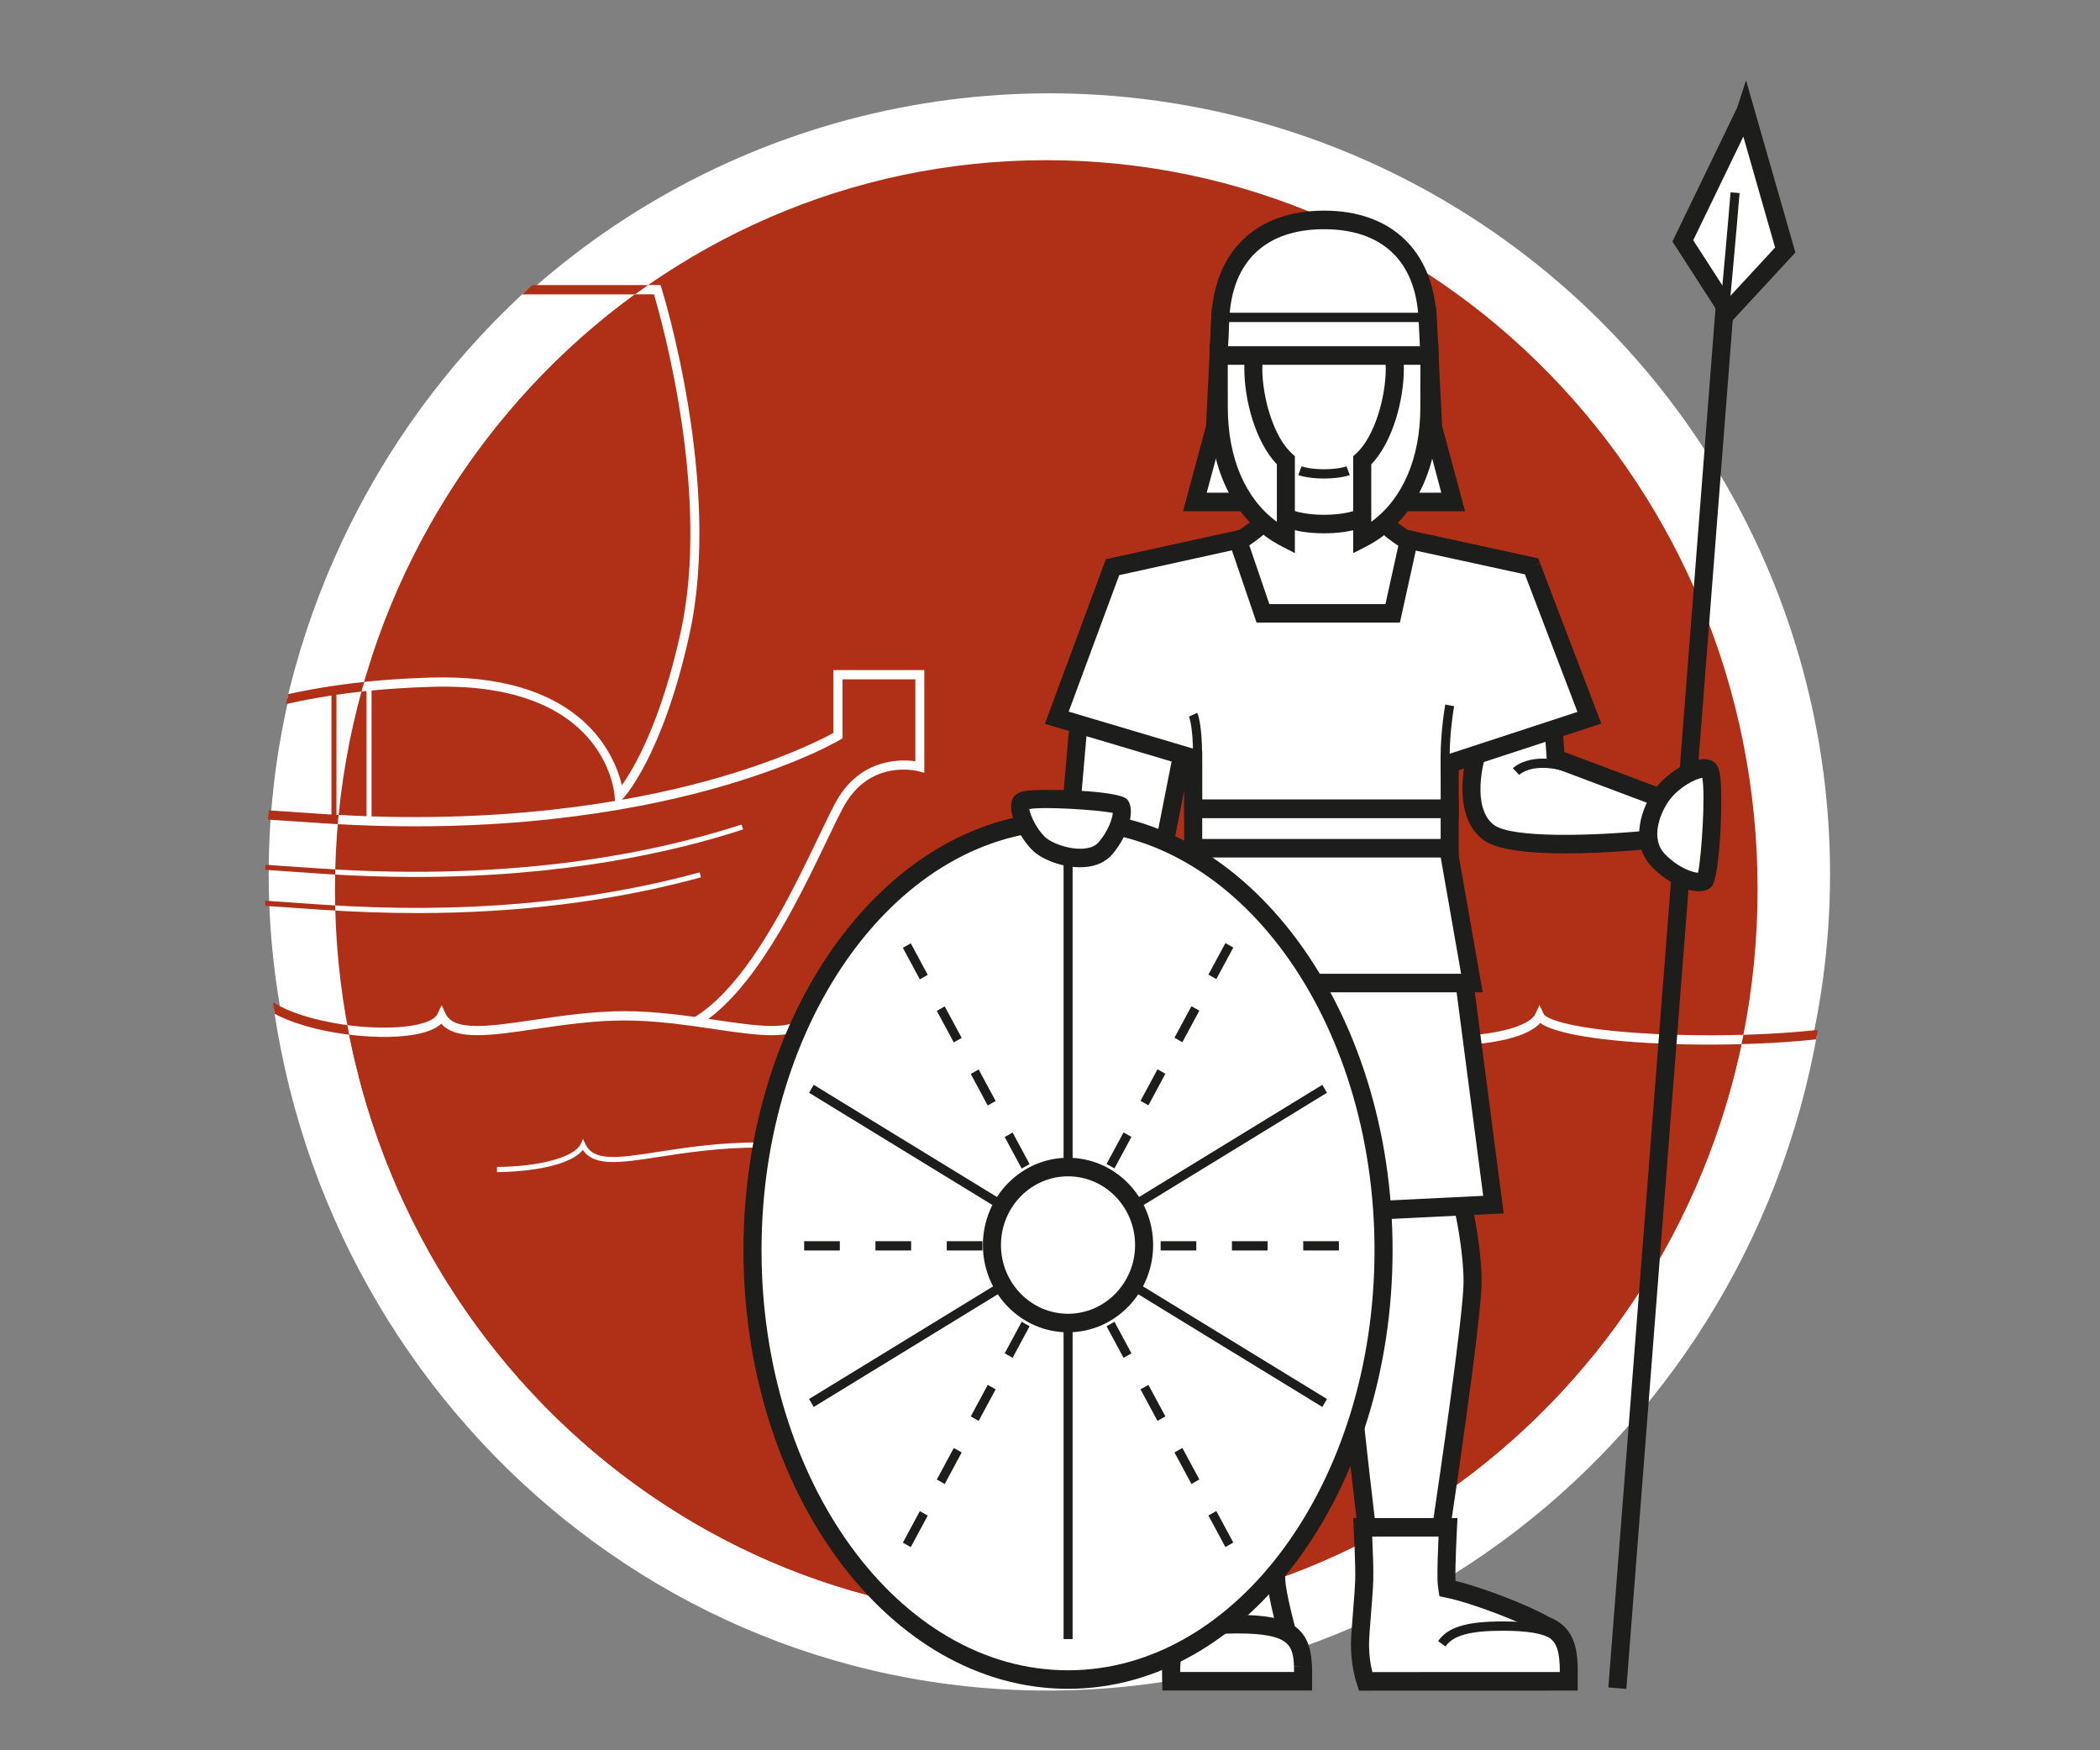
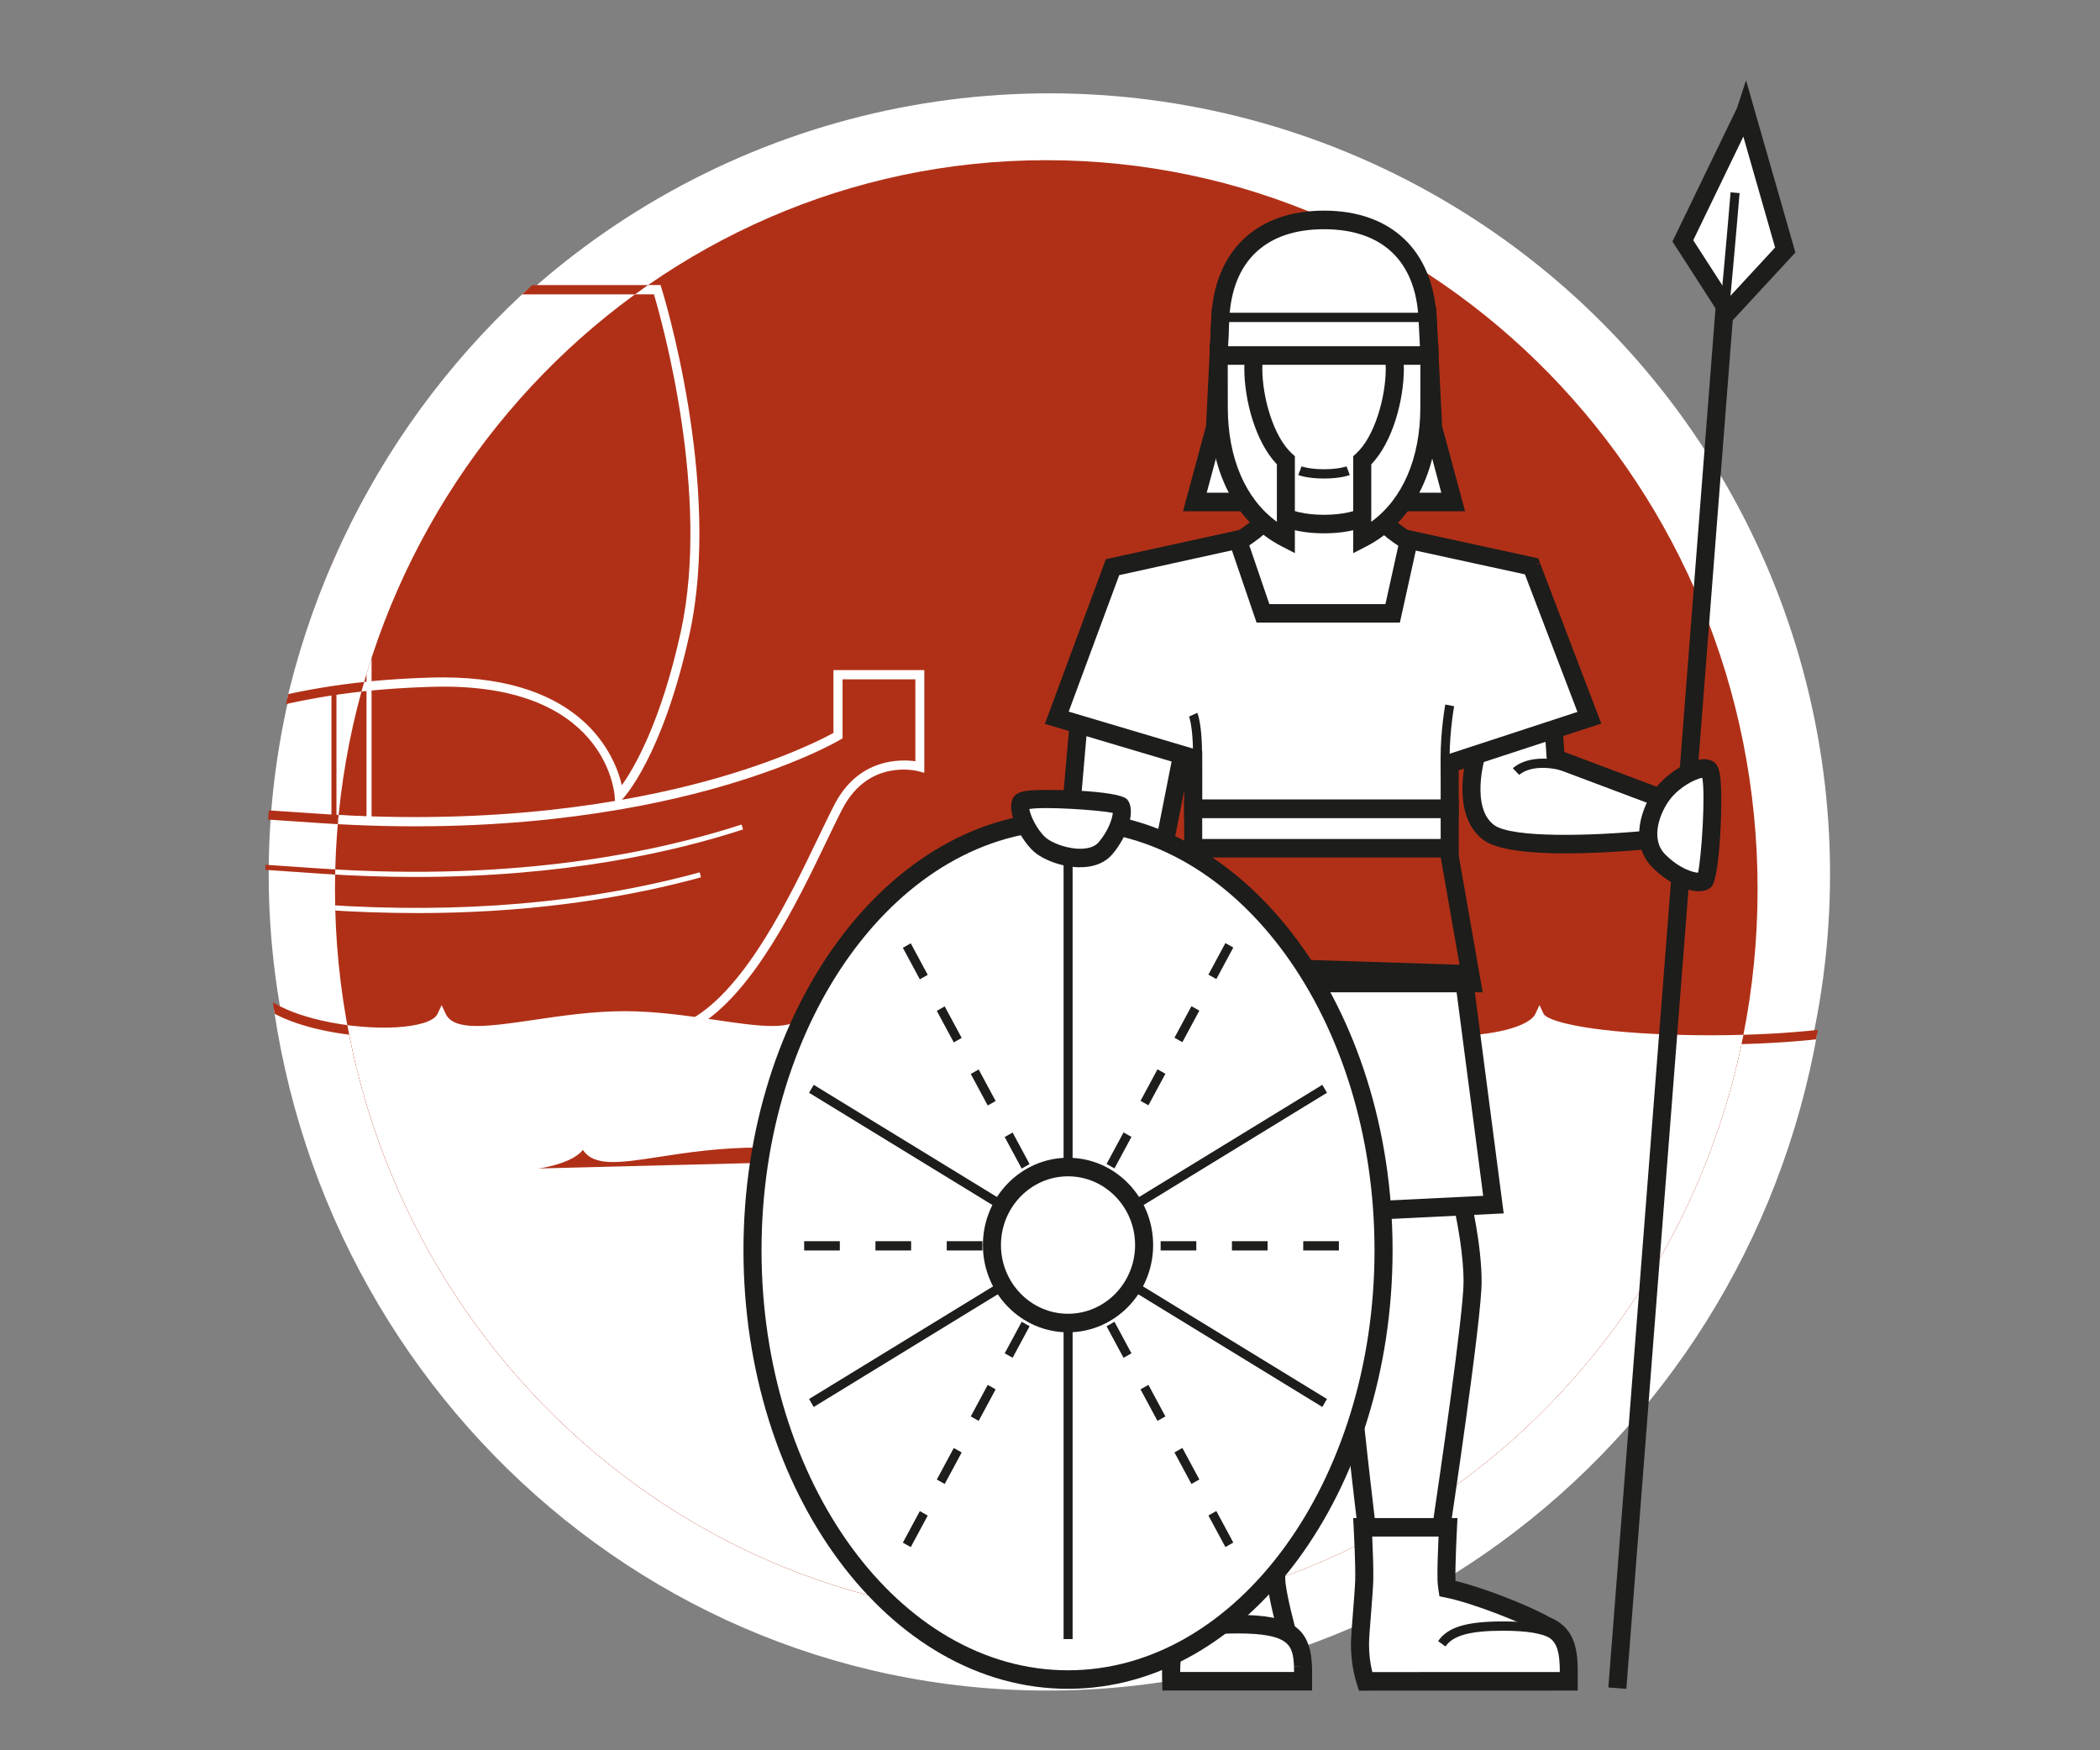
<svg xmlns="http://www.w3.org/2000/svg" viewBox="0 0 600 500">
  <rect x="0" y="0" width="600" height="500" fill="#808080" stroke="none" />
  <defs>
    <style>
      .cls-1 {
        clip-path: url(#clippath);
      }

      .cls-2 {
        fill: none;
      }

      .cls-2, .cls-3, .cls-4, .cls-5 {
        stroke-width: 0px;
      }

      .cls-6 {
        clip-path: url(#clippath-1);
      }

      .cls-3 {
        fill: #1d1d1b;
      }

      .cls-4 {
        fill: #b03017;
      }

      .cls-5 {
        fill: #fff;
      }
    </style>
    <clipPath id="clippath">
      <path class="cls-2" d="m75.75,253.84c0,126.53,100.09,229.1,223.55,229.1s223.55-102.57,223.55-229.1S422.76,24.74,299.3,24.74,75.75,127.31,75.75,253.84" />
    </clipPath>
    <clipPath id="clippath-1">
      <path class="cls-2" d="m95.72,254.04c0,115.03,90.99,208.27,203.23,208.27s203.23-93.25,203.23-208.27S411.18,45.76,298.94,45.76,95.72,139.01,95.72,254.04" />
    </clipPath>
  </defs>
  <g id="kreis">
    <circle class="cls-5" cx="299.82" cy="249.71" r="223.05" />
  </g>
  <g id="Ebene_6" data-name="Ebene 6">
    <g class="cls-1">
      <path class="cls-4" d="m97.04,307.45c-9.64,0-19.55-.29-29.56-.92l.16-2.64c59.09,3.76,116.43-5.06,129.94-12.79,15.63-8.95,28.08-34.89,36.32-52.06,1.78-3.7,3.31-6.9,4.63-9.41,6.89-13.05,18.7-12.76,23-12.17v-23.39h-20.8v16.84l-.64.38c-.52.31-12.99,7.68-37.54,14.37-22.6,6.16-60.07,12.81-110.3,9.52-96.69-6.34-115.44-9.23-134.73-31.32-4.67-5.35-7.85-12.59-10.93-19.59-4.83-10.98-9.39-21.36-18.79-21.36-7.01,0-12.2,1.99-15.43,5.91-3.25,3.95-4.41,9.9-3.27,16.75.52,3.11,2.03,5.12,4.25,5.67,1.9.47,3.97-.25,5.06-1.75,2.42-3.34,2.46-9.98,2.46-10.05v-.9s.82-.33.82-.33c.15-.06,3.77-1.47,6.9.72,2.74,1.91,4.13,5.86,4.13,11.72,0,1.99-.32,4.67-.73,8.05-2.77,23.08-8.52,71.12,60.1,92.29,1.51.46,3.02.91,4.55,1.35l-.7,2.55c-1.54-.44-3.07-.9-4.59-1.37-70.71-21.82-64.55-73.2-61.92-95.15.39-3.29.71-5.89.71-7.72,0-4.85-1.03-8.14-2.98-9.52-1.31-.92-2.84-.84-3.74-.66-.11,2.2-.62,7.41-2.94,10.6-1.71,2.36-4.82,3.46-7.73,2.74-3.25-.8-5.5-3.64-6.19-7.79-1.27-7.63.09-14.35,3.84-18.9,3.74-4.54,9.6-6.85,17.4-6.85,11.07,0,15.96,11.13,21.14,22.92,3,6.82,6.09,13.86,10.5,18.91,18.64,21.34,37.18,24.16,132.97,30.44,49.81,3.27,86.95-3.31,109.34-9.4,21.2-5.77,33.53-12.2,36.38-13.77v-17.94h25.96v29.34l-1.62-.44c-.57-.15-14.18-3.65-21.68,10.57-1.3,2.46-2.82,5.64-4.59,9.32-8.38,17.46-21.05,43.85-37.38,53.2-11.77,6.74-53.26,14.04-101.8,14.04Z" />
      <path class="cls-4" d="m118.71,250.52c-8.39,0-17.21-.28-26.45-.9-73.2-4.88-100.42-7.52-118.41-18.03l.71-1.27c17.64,10.31,46.31,13.08,117.79,17.84,55.54,3.69,95.66-4.82,119.53-12.62l.43,1.4c-20.02,6.54-51.39,13.58-93.61,13.58Z" />
-       <path class="cls-4" d="m119.05,260.84c-8.75,0-17.68-.31-26.77-.93-10.35-.7-19.8-1.36-28.45-2l.1-1.46c8.65.64,18.1,1.3,28.44,2,39.21,2.66,75.39-.45,107.54-9.24l.37,1.42c-24.84,6.8-52.07,10.22-81.23,10.22Z" />
      <path class="cls-4" d="m106.16,234.91l-11.46-.69V63.01h11.46v171.9Zm-10.03-2.07l8.59.51V64.48h-8.59v168.36Z" />
      <path class="cls-5" d="m187.8,82.77H19.42s16.11,58.79,7.52,98.02c-7.66,34.97-18.87,45.09-18.87,45.09,53.52-23.21,78.9-29.89,115.13-30.99,51.53-1.55,53.7,32.51,53.7,32.51,0,0,11.21-11.64,18.87-46.62,9.43-43.07-7.98-98.02-7.98-98.02" />
      <path class="cls-4" d="m175.82,230.43l-.2-2.93c-.09-1.34-2.72-32.86-52.38-31.28-36.22,1.09-61.94,8.02-114.67,30.88l-1.36-2.21c.11-.1,11.02-10.4,18.46-44.39,8.43-38.46-7.34-96.79-7.5-97.38l-.46-1.68h171.01l.29.92c.18.55,17.42,55.79,8.01,98.72-7.66,34.94-18.74,46.77-19.21,47.26l-2.01,2.09Zm-49.28-36.91c40.16,0,49.18,22.54,51.13,30.81,3.38-4.73,11.13-17.76,16.84-43.83,8.59-39.21-5.49-89.08-7.67-96.41H21.1c2.53,9.93,14.85,61.6,7.1,96.99-5.1,23.29-11.74,35.68-15.75,41.48,49.82-21.34,75.27-27.92,110.72-28.99,1.15-.03,2.28-.05,3.37-.05Z" />
      <path class="cls-5" d="m554.08,518.47l-7.17-232.96c0,14.94-102.58,14.18-107.02,4.68-4.44,9.49-47.84,9.49-52.28,0-4.44,9.49-22.38,0-52.28,0s-47.84,9.5-52.28,0c-4.44,9.5-47.84,9.49-52.28,0-4.44,9.49-28.29,0-52.28,0s-47.85,9.49-52.28,0c-4.44,9.49-54.74,4.01-54.74-10.93l-14.56,239.21h497.19Z" />
      <path class="cls-4" d="m555.41,519.79H55.51l14.65-240.62,2.58.08c0,4.9,7.04,9.46,18.84,12.21,14.82,3.45,31.38,2.53,33.44-1.85l1.16-2.49,1.16,2.49c2.38,5.1,12.49,3.61,25.28,1.73,7.9-1.16,16.85-2.48,25.84-2.48s17.94,1.32,25.84,2.48c12.79,1.88,22.89,3.37,25.28-1.73l1.16-2.49,1.16,2.49c1.73,3.69,12.23,6.37,24.98,6.37h.02c12.74,0,23.23-2.68,24.95-6.37l1.16-2.49,1.16,2.49c2.16,4.61,8.3,3.9,20.88,2,8.1-1.23,18.18-2.75,30.24-2.75s22.14,1.52,30.24,2.75c12.58,1.91,18.73,2.61,20.88-2l1.16-2.49,1.16,2.49c1.73,3.69,12.23,6.37,24.98,6.37h.01c12.74,0,23.24-2.68,24.97-6.37l1.17-2.49,1.17,2.49c.9,1.94,11.45,5.13,36.78,5.96,21.39.7,43.28-.73,55.8-3.65,10.82-2.52,11.99-5.33,11.99-6.42l2.58-.04,7.21,234.33Zm-497.15-2.65h494.48l-6.99-227.24c-2.26,1.81-6.09,3.33-11.55,4.6-25.31,5.9-83.88,5.1-94.14-2.27-4.16,4.69-16.39,6.4-26.31,6.4h0c-9.72,0-21.67-1.64-26.06-6.12-3.68,4.56-11.39,3.4-22.51,1.72-8.02-1.21-17.99-2.72-29.86-2.72s-21.84,1.51-29.86,2.72c-11.11,1.68-18.83,2.85-22.51-1.72-4.39,4.47-16.32,6.12-26.03,6.12h-.02c-9.75,0-21.73-1.65-26.09-6.15-4.19,4.82-14.33,3.33-26.86,1.48-7.81-1.15-16.67-2.45-25.48-2.45s-17.66,1.3-25.48,2.45c-12.56,1.85-22.74,3.35-26.9-1.52-5.49,5.11-23.11,4.4-35.08,1.6-9.04-2.11-15.46-5.29-18.62-9.1l-14.14,232.2Z" />
      <path class="cls-4" d="m293.08,334.84c-9.66,0-21.6-1.69-25.26-6.35-3.22,4.85-10.71,3.7-21.66,2.01-7.78-1.2-17.45-2.69-28.98-2.69s-21.2,1.49-28.98,2.69c-10.96,1.69-18.44,2.85-21.66-2.01-3.59,4.54-15.18,6.27-24.55,6.34v-1.47c12.35-.1,22.2-2.81,23.94-6.6l.65-1.41.65,1.41c2.35,5.13,9.28,4.06,20.76,2.29,7.82-1.21,17.56-2.71,29.19-2.71s21.37,1.5,29.19,2.71c11.48,1.78,18.41,2.84,20.76-2.29l.65-1.41.65,1.41c1.78,3.89,11.92,6.61,24.65,6.61s22.87-2.72,24.65-6.61l.65-1.41.65,1.41c2.48,5.4,12.42,3.91,25.02,2.02,7.63-1.15,16.27-2.44,24.94-2.44s17.31,1.3,24.94,2.44c12.59,1.89,22.54,3.38,25.02-2.02l1.3.63c-2.93,6.39-13.34,4.83-26.52,2.85-7.58-1.14-16.17-2.43-24.73-2.43s-17.15,1.29-24.73,2.43c-12.37,1.85-22.3,3.34-25.9-1.76-3.64,4.67-15.6,6.36-25.28,6.36Z" />
    </g>
    <path class="cls-4" d="m298.94,462.31c-112.24,0-203.23-93.25-203.23-208.27S186.7,45.76,298.94,45.76s203.23,93.25,203.23,208.27-90.99,208.27-203.23,208.27" />
    <g class="cls-6">
      <path class="cls-5" d="m97.04,307.45c-9.64,0-19.55-.29-29.56-.92l.16-2.64c59.09,3.76,116.43-5.06,129.94-12.79,15.63-8.95,28.08-34.89,36.32-52.06,1.78-3.7,3.31-6.9,4.63-9.41,6.89-13.05,18.7-12.76,23-12.17v-23.39h-20.8v16.84l-.64.38c-.52.31-12.99,7.68-37.54,14.37-22.6,6.16-60.07,12.81-110.3,9.52-96.69-6.34-115.44-9.23-134.73-31.32-4.67-5.35-7.85-12.59-10.93-19.59-4.83-10.98-9.39-21.36-18.79-21.36-7.01,0-12.2,1.99-15.43,5.91-3.25,3.95-4.41,9.9-3.27,16.75.52,3.11,2.03,5.12,4.25,5.67,1.9.46,3.97-.25,5.06-1.75,2.42-3.34,2.46-9.98,2.46-10.05v-.9s.82-.33.82-.33c.15-.06,3.77-1.47,6.9.72,2.74,1.91,4.13,5.86,4.13,11.72,0,1.99-.32,4.67-.73,8.05-2.77,23.08-8.52,71.12,60.1,92.29,1.51.46,3.02.91,4.55,1.35l-.7,2.55c-1.54-.44-3.07-.9-4.59-1.37-70.71-21.82-64.55-73.2-61.92-95.15.39-3.29.71-5.89.71-7.72,0-4.85-1.03-8.14-2.98-9.52-1.31-.92-2.84-.84-3.74-.66-.11,2.2-.62,7.41-2.94,10.6-1.71,2.36-4.82,3.46-7.73,2.74-3.25-.8-5.5-3.64-6.19-7.79-1.27-7.63.09-14.35,3.84-18.9,3.74-4.54,9.6-6.85,17.4-6.85,11.07,0,15.96,11.13,21.14,22.92,3,6.82,6.09,13.86,10.5,18.91,18.64,21.34,37.18,24.16,132.97,30.44,49.81,3.27,86.95-3.31,109.34-9.4,21.2-5.77,33.53-12.2,36.38-13.77v-17.94h25.96v29.34l-1.62-.44c-.57-.15-14.18-3.65-21.68,10.57-1.3,2.46-2.82,5.64-4.59,9.32-8.38,17.46-21.05,43.85-37.38,53.2-11.77,6.74-53.26,14.04-101.8,14.04Z" />
      <path class="cls-5" d="m118.71,250.52c-8.39,0-17.21-.28-26.45-.9-73.2-4.88-100.42-7.52-118.41-18.03l.71-1.27c17.64,10.31,46.31,13.08,117.79,17.84,55.54,3.69,95.66-4.82,119.53-12.62l.43,1.4c-20.02,6.54-51.39,13.58-93.61,13.58Z" />
      <path class="cls-5" d="m119.05,260.83c-8.75,0-17.68-.31-26.77-.93-10.35-.7-19.8-1.36-28.45-2l.1-1.46c8.65.64,18.1,1.3,28.44,2,39.21,2.66,75.39-.45,107.54-9.24l.37,1.42c-24.84,6.8-52.07,10.22-81.23,10.22Z" />
      <path class="cls-5" d="m106.16,234.91l-11.46-.69V63h11.46v171.9Zm-10.03-2.07l8.59.51V64.47h-8.59v168.36Z" />
-       <path class="cls-4" d="m187.8,82.76H19.42s16.11,58.79,7.52,98.02c-7.66,34.97-18.87,45.09-18.87,45.09,53.52-23.21,78.9-29.89,115.13-30.99,51.53-1.55,53.7,32.51,53.7,32.51,0,0,11.21-11.64,18.87-46.62,9.43-43.07-7.98-98.02-7.98-98.02" />
      <path class="cls-5" d="m175.82,230.42l-.2-2.93c-.09-1.34-2.72-32.86-52.38-31.28-36.22,1.09-61.94,8.02-114.67,30.88l-1.36-2.21c.11-.1,11.02-10.4,18.46-44.39,8.43-38.46-7.34-96.79-7.5-97.38l-.46-1.68h171.01l.29.92c.18.55,17.42,55.79,8.01,98.72-7.66,34.94-18.74,46.77-19.21,47.26l-2.01,2.09Zm-49.28-36.91c40.16,0,49.18,22.54,51.13,30.81,3.38-4.73,11.13-17.76,16.84-43.83,8.59-39.21-5.49-89.08-7.67-96.41H21.1c2.53,9.93,14.85,61.6,7.1,96.99-5.1,23.29-11.74,35.68-15.75,41.48,49.82-21.34,75.27-27.92,110.72-28.99,1.15-.03,2.28-.05,3.37-.05Z" />
      <path class="cls-4" d="m554.08,518.47l-7.17-232.96c0,14.94-102.58,14.18-107.02,4.68-4.44,9.49-47.84,9.49-52.28,0-4.44,9.49-22.38,0-52.28,0s-47.84,9.5-52.28,0c-4.44,9.5-47.84,9.49-52.28,0-4.44,9.49-28.29,0-52.28,0s-47.85,9.49-52.28,0c-4.44,9.49-54.74,4.01-54.74-10.93l-14.56,239.21h497.19Z" />
-       <path class="cls-5" d="m555.41,519.79H55.51l14.65-240.62,2.58.08c0,4.9,7.04,9.46,18.84,12.21,14.82,3.45,31.38,2.53,33.44-1.85l1.16-2.49,1.16,2.49c2.38,5.1,12.49,3.61,25.28,1.73,7.9-1.16,16.85-2.48,25.84-2.48s17.94,1.32,25.84,2.48c12.79,1.88,22.89,3.37,25.28-1.73l1.16-2.49,1.16,2.49c1.73,3.69,12.23,6.37,24.98,6.37h.02c12.74,0,23.23-2.68,24.95-6.37l1.16-2.49,1.16,2.49c2.16,4.61,8.3,3.9,20.88,2,8.1-1.23,18.18-2.75,30.24-2.75s22.14,1.52,30.24,2.75c12.58,1.91,18.73,2.61,20.88-2l1.16-2.49,1.16,2.49c1.73,3.69,12.23,6.37,24.98,6.37h.01c12.74,0,23.24-2.68,24.97-6.37l1.17-2.49,1.17,2.49c.9,1.94,11.45,5.13,36.78,5.96,21.39.7,43.28-.73,55.8-3.65,10.82-2.52,11.99-5.33,11.99-6.42l2.58-.04,7.21,234.33Zm-497.15-2.65h494.48l-6.99-227.24c-2.26,1.81-6.09,3.33-11.55,4.6-25.31,5.9-83.88,5.1-94.14-2.27-4.16,4.69-16.39,6.4-26.31,6.4h0c-9.72,0-21.67-1.64-26.06-6.12-3.68,4.56-11.39,3.4-22.51,1.72-8.02-1.21-17.99-2.72-29.86-2.72s-21.84,1.51-29.86,2.72c-11.11,1.68-18.83,2.85-22.51-1.72-4.39,4.47-16.32,6.12-26.03,6.12h-.02c-9.75,0-21.73-1.65-26.09-6.15-4.19,4.82-14.33,3.33-26.86,1.48-7.81-1.15-16.67-2.45-25.48-2.45s-17.66,1.3-25.48,2.45c-12.56,1.85-22.74,3.35-26.9-1.52-5.49,5.11-23.11,4.4-35.08,1.6-9.04-2.11-15.46-5.29-18.62-9.1l-14.14,232.2Z" />
+       <path class="cls-5" d="m555.41,519.79H55.51l14.65-240.62,2.58.08c0,4.9,7.04,9.46,18.84,12.21,14.82,3.45,31.38,2.53,33.44-1.85l1.16-2.49,1.16,2.49c2.38,5.1,12.49,3.61,25.28,1.73,7.9-1.16,16.85-2.48,25.84-2.48s17.94,1.32,25.84,2.48c12.79,1.88,22.89,3.37,25.28-1.73l1.16-2.49,1.16,2.49c1.73,3.69,12.23,6.37,24.98,6.37h.02c12.74,0,23.23-2.68,24.95-6.37l1.16-2.49,1.16,2.49c2.16,4.61,8.3,3.9,20.88,2,8.1-1.23,18.18-2.75,30.24-2.75s22.14,1.52,30.24,2.75c12.58,1.91,18.73,2.61,20.88-2l1.16-2.49,1.16,2.49c1.73,3.69,12.23,6.37,24.98,6.37h.01c12.74,0,23.24-2.68,24.97-6.37l1.17-2.49,1.17,2.49c.9,1.94,11.45,5.13,36.78,5.96,21.39.7,43.28-.73,55.8-3.65,10.82-2.52,11.99-5.33,11.99-6.42l2.58-.04,7.21,234.33Zm-497.15-2.65h494.48c-2.26,1.81-6.09,3.33-11.55,4.6-25.31,5.9-83.88,5.1-94.14-2.27-4.16,4.69-16.39,6.4-26.31,6.4h0c-9.72,0-21.67-1.64-26.06-6.12-3.68,4.56-11.39,3.4-22.51,1.72-8.02-1.21-17.99-2.72-29.86-2.72s-21.84,1.51-29.86,2.72c-11.11,1.68-18.83,2.85-22.51-1.72-4.39,4.47-16.32,6.12-26.03,6.12h-.02c-9.75,0-21.73-1.65-26.09-6.15-4.19,4.82-14.33,3.33-26.86,1.48-7.81-1.15-16.67-2.45-25.48-2.45s-17.66,1.3-25.48,2.45c-12.56,1.85-22.74,3.35-26.9-1.52-5.49,5.11-23.11,4.4-35.08,1.6-9.04-2.11-15.46-5.29-18.62-9.1l-14.14,232.2Z" />
      <path class="cls-4" d="m141.99,334.1c11.34-.09,22.49-2.44,24.59-7.03,4.3,9.38,21.66,0,50.6,0s46.3,9.38,50.6,0c4.3,9.38,46.3,9.38,50.6,0,4.3,9.38,27.38,0,50.6,0s46.3,9.38,50.6,0" />
      <path class="cls-5" d="m293.08,334.84c-9.66,0-21.6-1.69-25.26-6.35-3.22,4.85-10.71,3.7-21.66,2.01-7.78-1.2-17.45-2.69-28.98-2.69s-21.2,1.49-28.98,2.69c-10.96,1.69-18.44,2.85-21.66-2.01-3.59,4.54-15.18,6.27-24.55,6.34v-1.47c12.35-.1,22.2-2.81,23.94-6.6l.65-1.41.65,1.41c2.35,5.13,9.28,4.06,20.76,2.29,7.82-1.21,17.56-2.71,29.19-2.71s21.37,1.5,29.19,2.71c11.48,1.78,18.41,2.84,20.76-2.29l.65-1.41.65,1.41c1.78,3.89,11.92,6.61,24.65,6.61s22.87-2.72,24.65-6.61l.65-1.41.65,1.41c2.48,5.4,12.42,3.91,25.02,2.02,7.63-1.15,16.27-2.44,24.94-2.44s17.31,1.3,24.94,2.44c12.59,1.89,22.54,3.38,25.02-2.02l1.3.63c-2.93,6.39-13.34,4.83-26.52,2.85-7.58-1.14-16.17-2.43-24.73-2.43s-17.15,1.29-24.73,2.43c-12.37,1.85-22.3,3.34-25.9-1.76-3.64,4.67-15.6,6.36-25.28,6.36Z" />
    </g>
    <polygon class="cls-5" points="498.71 31.78 498.71 31.79 498.71 31.78 498.7 31.8 480.81 68.8 493.82 88.99 510.06 71.42 498.71 31.78" />
    <path class="cls-3" d="m493.46,93.23l-15.62-24.24,18.48-38.21,2.55-7.84,14.1,49.19-19.5,21.09Zm-9.68-24.61l10.4,16.14,12.99-14.05-9.07-31.69-14.31,29.6Z" />
    <polygon class="cls-3" points="464.67 482.46 459.53 482.05 490.2 87.39 495.35 87.81 464.67 482.46" />
    <g>
      <path class="cls-3" d="m494.08,88.24l-2.57-.25c1.73-18.36,2.93-32.91,2.94-33.05l2.57.22c-.01.14-1.21,14.71-2.94,33.08Z" />
      <path class="cls-5" d="m365.03,436.3h-23.16s.54,10.66.41,14.98c-.15,4.71-3.88,17.92-3.88,17.92h30.09s-3.73-13.22-3.87-17.92c-.14-4.32.41-14.98.41-14.98" />
      <path class="cls-3" d="m368.5,471.85h-33.42l.85-3.38c1.01-3.59,3.66-13.69,3.78-17.27.13-4.15-.4-14.65-.41-14.76l-.14-2.78h28.6l-.14,2.78c0,.11-.54,10.6-.4,14.76.11,3.58,2.76,13.68,3.77,17.27l.95,3.38h-3.43Zm-26.69-5.29h23.3c-1.15-4.37-2.94-11.68-3.06-15.19-.1-3.03.12-8.92.28-12.42h-17.74c.15,3.5.38,9.39.28,12.42-.11,3.51-1.91,10.83-3.06,15.19Z" />
      <path class="cls-5" d="m372.28,476s0-.08,0-.12c-.38-8.29-3.47-11.91-18.78-11.91s-18.47,3.62-18.85,11.91c0,.04,0,.08,0,.12-.01.3-.02.61-.02.92-.02,1.09,0,2.22,0,3.37h37.69c0-1.15.02-2.27,0-3.37,0-.31-.01-.62-.02-.92" />
      <path class="cls-3" d="m374.88,482.93h-42.76l-.1-3.78c0-.77,0-1.54,0-2.28,0-.32,0-.66.03-.99.51-10.91,5.91-14.56,21.43-14.56s20.87,3.65,21.36,14.44v.13c.02.33.03.67.04,1,.01.73,0,1.49,0,2.26v3.78Zm-37.7-5.29h32.55c0-.23,0-.45,0-.68l-.02-.84,2.58-.11-2.58.07c-.28-6.06-1.17-9.46-16.21-9.46s-16,3.57-16.27,9.4c-.02.39-.02.66-.03.94,0,.23,0,.46,0,.69Z" />
      <path class="cls-5" d="m366.53,371.29c4.48-18.3,4.48-24.28,4.48-24.28l-31.43-3.36,1.28,56.61,1.39,36.34h21.64l2.65-65.3Z" />
      <path class="cls-3" d="m366.36,439.23h-26.6l-1.48-38.88-1.35-59.65,36.66,3.92v2.38c0,.26-.05,6.47-4.49,24.67l-2.74,67.56Zm-21.63-5.29h16.68l2.62-63.29c2.83-11.55,3.84-18.12,4.2-21.28l-26-2.78,1.21,53.6,1.29,33.75Z" />
      <path class="cls-5" d="m420.74,366.21c0-10.55-3.15-23.54-3.15-23.54l-32.98,3.33,3.55,16.65s-3.34,4.66-3.34,16.66c0,10.15,5.7,57.27,5.7,57.27l21.2.24s9.02-60.07,9.02-70.61" />
      <path class="cls-3" d="m413.93,439.5l-25.69-.29-.28-2.3c-.23-1.93-5.72-47.4-5.72-57.6,0-9.68,2.07-14.96,3.19-17.11l-3.95-18.54,38.08-3.85.54,2.22c.13.54,3.22,13.43,3.22,24.17s-8.68,68.56-9.05,71.02l-.34,2.27Zm-21.12-5.53l16.7.19c1.64-11.04,8.65-58.87,8.65-67.95,0-7.56-1.71-16.58-2.58-20.68l-27.83,2.81,3.18,14.92-.69.96s-2.84,4.35-2.84,15.09c0,8.61,4.27,45.1,5.41,54.65Z" />
      <path class="cls-5" d="m448.21,476.66c0-.33-.01-.66-.02-.98,0-.04,0-.09,0-.13-.25-5.65-1.61-9.28-6.55-11.18-5.72-3.35-20.29-9.01-28.12-10.6-.13-.87-.22-1.64-.24-2.27-.14-4.38.43-15.2.43-15.2h-24.36s.57,10.82.43,15.2c-.16,4.78-1.21,14.84-1.21,18.19s.43,7,1.59,10.61l57.96-.02h.1c0-1.23.02-2.44,0-3.62" />
      <path class="cls-3" d="m388.28,482.95l-.58-1.82c-1.14-3.54-1.71-7.39-1.71-11.43,0-1.86.29-5.45.59-9.25.27-3.35.54-6.81.62-9.02.14-4.22-.42-14.86-.43-14.97l-.15-2.79h29.81l-.15,2.79c0,.11-.56,10.75-.43,14.97,0,.06,0,.11,0,.18,8.43,2.06,21.38,7.21,26.88,10.38,6.66,2.67,7.8,8.29,8.02,13.46l.03,1.19c.01.8.01,1.62,0,2.45v3.86s-62.52.02-62.52.02Zm3.78-44c.16,3.54.4,9.56.3,12.65-.08,2.34-.36,5.87-.63,9.28-.28,3.53-.58,7.18-.58,8.82,0,2.79.32,5.46.94,7.96l53.56-.02c0-.31,0-.62,0-.93v-.02s-.02-.91-.02-.91c-.24-5.45-1.43-7.59-4.88-8.93l-.37-.18c-5.42-3.17-19.65-8.74-27.34-10.3l-1.77-.36-.28-1.83c-.15-.99-.24-1.87-.27-2.58-.1-3.09.13-9.1.29-12.65h-18.93Z" />
      <path class="cls-3" d="m447.24,474.88c-.82-5.99-3.81-9.03-17.86-9.03-9.33,0-14.23,1.34-16.38,4.49l-2.11-1.52c2.73-4,8.09-5.63,18.5-5.63,13.93,0,19.28,2.96,20.42,11.31l-2.55.37Z" />
    </g>
    <polygon class="cls-5" points="409.46 122.14 407.89 90.43 348.71 90.43 347.14 122.12 341.4 143.4 415.19 143.4 409.46 122.14" />
    <path class="cls-3" d="m418.58,146.04h-80.57l6.57-24.35,1.68-33.91h64.09l1.68,33.93,6.56,24.33Zm-73.79-5.29h67.01l-4.92-18.48-1.45-29.2h-54.28l-1.53,29.75-4.84,17.92Z" />
    <g>
      <path class="cls-5" d="m364.06,196.46v-40.15l-32.31,4.44s-7.2.99-11.38,5.64c-5.32,5.91-10.67,22.1-10.67,22.1l-5.42,62.77,25.4,5.28,7.54-38.19,6.59-10.56s1.23,3.96,6.42-4.91c5.05-8.63,13.83-6.42,13.83-6.42" />
      <path class="cls-3" d="m331.69,259.66l-30.19-6.28,5.75-65.74c.23-.68,5.6-16.79,11.22-23.05,4.75-5.29,12.6-6.42,12.93-6.47l35.23-4.84v46.54l-3.18-.8c-.34-.07-7.06-1.54-11.02,5.21-2.99,5.11-5.33,7.28-7.77,7.07l-5.03,8.05-7.95,40.3Zm-24.64-10.52l20.61,4.28,7.12-36.08,9.82-15.72,1.06,3.4c.56-.67,1.34-1.76,2.36-3.5,3.66-6.25,9.35-7.95,13.46-7.98v-34.21l-29.38,4.04c-.06,0-6.35.95-9.82,4.81-3.96,4.41-8.48,16.27-10.03,20.87l-5.19,60.09Z" />
      <path class="cls-5" d="m391.99,196.36v-40.06l32.76,4.43s7.3.99,11.54,5.63c5.39,5.9,8.2,50.35,8.2,50.35l28.78,10.82-.43,12.18s-39.42,4.25-47.56-1.95c-8.14-6.2-3.61-21.63-3.61-21.63l-9.14-8.46s-1.25,3.95-6.51-4.9c-5.12-8.61-14.02-6.41-14.02-6.41" />
      <path class="cls-3" d="m447.45,243.79c-9.89,0-19.73-.86-23.71-3.9-7.84-5.97-5.96-18.36-4.95-22.86l-6.43-5.96c-.16.04-.33.07-.51.1-2.51.28-4.92-1.79-8.03-7.02-4.09-6.89-11.14-5.24-11.21-5.22l-3.18.79v-46.43l35.68,4.82c.34.05,8.27,1.18,13.08,6.44,5.38,5.89,8.07,39.86,8.77,50.27l28.96,10.89-.58,16.39-2.23.24c-2.24.24-13.98,1.44-25.65,1.44Zm-36.15-40.82l13.31,12.32-.46,1.6c-.04.14-3.9,13.74,2.67,18.75,5.08,3.88,28.46,3.13,43.52,1.67l.29-7.96-28.6-10.75-.11-1.72c-1.35-21.39-4.53-45.46-7.51-48.72-3.53-3.87-9.93-4.81-10-4.82l-29.84-4.04v34.13c4.15.02,9.93,1.7,13.64,7.95,1.07,1.8,1.88,2.9,2.45,3.56l.63-1.99Z" />
    </g>
    <polygon class="cls-5" points="437.63 161.89 437.59 161.79 398.52 153.28 357.53 153.28 317.87 162.01 301.94 205.03 342.08 216.97 342.34 232.66 412.72 232.66 412.39 218.69 454.11 205.03 437.63 161.89" />
    <path class="cls-3" d="m415.37,235.31h-75.57l-.27-16.34-40.99-12.19,17.42-47.04,41.58-9.1,41.53.06,40.43,8.8.51,1.33-2.37,1.06,2.4-.96,17.48,45.77-42.5,13.91.35,14.7Zm-70.5-5.29h65.21l-.32-13.25,40.94-13.4-15.01-39.29-37.44-8.15h-40.45l-38.02,8.37-14.44,38.99,39.28,11.68.25,15.05Z" />
    <g>
      <path class="cls-5" d="m392.16,130.7s.65,14.89,4.3,19.52c1.04,1.32,5.99,4.46,5.99,4.46l-4.54,20.53h-37.06l-7.01-20.53s4.96-3.14,6-4.46c3.64-4.63,4.3-19.52,4.3-19.52h28.02Z" />
      <path class="cls-3" d="m399.97,177.86h-40.95l-8.3-24.31,1.76-1.12c2.17-1.37,4.84-3.26,5.35-3.88,2.26-2.86,3.48-12.55,3.72-17.97l.11-2.53h32.96s.11,2.53.11,2.53c.24,5.42,1.46,15.11,3.73,17.98.5.6,3.22,2.53,5.34,3.87l1.57.99-5.4,24.43Zm-37.29-5.29h33.16l3.68-16.65c-1.81-1.21-4.19-2.91-5.08-4.04-3.2-4.06-4.34-13.8-4.71-18.54h-23.19c-.37,4.74-1.51,14.48-4.71,18.54-.86,1.09-3.11,2.71-4.89,3.91l5.73,16.78Z" />
      <path class="cls-5" d="m398.35,94.08c3.74,4.27,5.78,10.35,5.78,18.33,0,17.45-1.44,37.3-25.84,37.3s-25.84-19.84-25.84-37.3c0-7.98,2.04-14.06,5.79-18.33h40.1Z" />
      <path class="cls-3" d="m378.3,152.35c-28.42,0-28.42-25.98-28.42-39.94,0-8.46,2.17-15.22,6.45-20.1l.77-.88h42.4l.77.88c4.28,4.88,6.45,11.64,6.45,20.1,0,13.96,0,39.94-28.42,39.94Zm-18.85-55.63c-2.93,3.82-4.41,9.09-4.41,15.69,0,18.26,1.78,34.65,23.26,34.65s23.25-16.39,23.25-34.65c0-6.59-1.48-11.86-4.41-15.69h-37.7Z" />
      <path class="cls-3" d="m378.3,136.7c-4.78,0-7.25-.96-7.36-1l.93-2.47s2.19.82,6.43.82,6.41-.82,6.43-.82l.92,2.47c-.1.04-2.58,1-7.36,1Z" />
      <path class="cls-5" d="m348.22,116.35c0-4.81-.02-15.46-.02-15.46h10.39c-.3,1.58-.49,2.57-.49,4.42,0,8.76,3.37,20.77,9.3,26.2v22.21c-12.91-6.63-19.18-21.13-19.18-37.38" />
      <path class="cls-3" d="m369.97,158.01l-3.74-1.92c-13.09-6.73-20.6-21.21-20.6-39.74,0-4.81-.02-15.45-.02-15.45v-2.65s16.09,0,16.09,0l-.59,3.14c-.3,1.6-.45,2.39-.45,3.93,0,8.12,3.16,19.4,8.44,24.22l.86.79v27.68Zm-19.19-54.47c0,3.47.02,9.51.02,12.81,0,14.54,5.05,26.2,14.02,32.71v-16.42c-6.11-6.37-9.3-18.36-9.3-27.33,0-.67.02-1.25.07-1.78h-4.8Z" />
      <path class="cls-5" d="m408.38,116.35c0-4.81.02-15.46.02-15.46h-10.39c.3,1.58.49,2.57.49,4.42,0,8.76-3.37,20.77-9.3,26.2v22.21c12.91-6.63,19.18-21.13,19.18-37.38" />
      <path class="cls-3" d="m386.63,158.01v-27.68l.86-.79c5.28-4.83,8.44-16.11,8.44-24.22,0-1.53-.15-2.32-.42-3.75l-.59-3.14,3.09-.17h12.98v2.65s-.03,10.64-.03,15.45c0,18.53-7.51,33.01-20.6,39.74l-3.74,1.92Zm5.16-25.37v16.42c8.96-6.52,14.02-18.17,14.02-32.71,0-3.3,0-9.34.02-12.81h-4.8c.04.53.07,1.11.07,1.78,0,8.97-3.19,20.96-9.3,27.33Z" />
      <path class="cls-5" d="m407.87,90.92c-.87-17.9-11.72-28.08-29.57-28.08s-28.77,10.18-29.65,28.08l-.46,10.65h60.22l-.54-10.65Z" />
      <path class="cls-3" d="m408.41,104.21h-60.22c-.7,0-1.38-.3-1.87-.82s-.74-1.22-.71-1.95l.46-10.65c.94-19.18,12.98-30.62,32.22-30.62s31.22,11.44,32.15,30.6l.54,10.64c.04.72-.22,1.43-.71,1.96-.49.53-1.16.83-1.87.83Zm-57.53-5.29h54.81l-.4-7.86h0c-.8-16.5-10.39-25.58-26.99-25.58s-26.26,9.08-27.07,25.57l-.34,7.87Z" />
    </g>
    <polygon class="cls-5" points="325.84 275.34 418.1 278.28 426.7 344.12 324.81 349.1 325.84 275.34" />
    <path class="cls-3" d="m322.19,351.87l1.11-79.26,97.07,3.09,9.26,70.93-107.44,5.25Zm6.19-73.81l-.95,68.26,96.34-4.71-7.94-60.77-87.45-2.78Z" />
-     <polygon class="cls-5" points="336.05 280.83 420.54 280.83 413.23 239.12 341.53 239.57 336.05 280.83" />
    <path class="cls-3" d="m423.63,283.47h-90.54l6.18-46.54,76.12-.47,8.23,47.01Zm-84.62-5.29h78.45l-6.38-36.4-67.29.42-4.78,35.98Z" />
    <path class="cls-3" d="m409.18,102.65h-59.74c-.35,0-.69-.15-.93-.41-.24-.26-.37-.61-.36-.97l.45-10.65c.03-.71.6-1.27,1.29-1.27h58.83c.69,0,1.26.56,1.29,1.27l.46,10.65c.02.36-.11.71-.36.97-.24.26-.58.41-.93.41Zm-58.4-2.65h57.05l-.35-8h-56.36l-.34,8Z" />
    <g>
      <path class="cls-5" d="m305.15,479.8c49.79,0,90.15-54.91,90.15-122.64s-40.36-122.64-90.15-122.64-90.15,54.91-90.15,122.64,40.36,122.64,90.15,122.64" />
      <path class="cls-3" d="m305.15,482.44c-51.13,0-92.73-56.2-92.73-125.29s41.6-125.29,92.73-125.29,92.73,56.21,92.73,125.29-41.6,125.29-92.73,125.29Zm0-245.28c-48.28,0-87.57,53.83-87.57,120s39.28,119.99,87.57,119.99,87.57-53.83,87.57-119.99-39.28-120-87.57-120Z" />
    </g>
    <path class="cls-3" d="m382.54,357.22h-10.19v-2.65h10.19v2.65Zm-20.37,0h-10.19v-2.65h10.19v2.65Zm-20.37,0h-10.19v-2.65h10.19v2.65Zm-20.37,0h-10.19v-2.65h10.19v2.65Zm-20.37,0h-10.19v-2.65h10.19v2.65Zm-20.37,0h-10.19v-2.65h10.19v2.65Zm-20.37,0h-10.19v-2.65h10.19v2.65Zm-20.37,0h-10.19v-2.65h10.19v2.65Z" />
    <polygon class="cls-3" points="232.49 401.93 231.16 399.65 377.81 309.9 379.13 312.17 232.49 401.93" />
    <path class="cls-3" d="m260.22,441.96l-2.26-1.27,4.85-9.01,2.26,1.27-4.85,9.01Zm9.7-18.03l-2.26-1.27,4.85-9.01,2.26,1.27-4.85,9.01Zm9.7-18.03l-2.26-1.27,4.85-9.01,2.26,1.27-4.85,9.01Zm9.7-18.03l-2.26-1.27,4.85-9.01,2.26,1.27-4.85,9.01Zm9.7-18.03l-2.26-1.27,4.85-9.01,2.26,1.27-4.85,9.01Zm9.7-18.03l-2.26-1.27,4.85-9.01,2.26,1.27-4.85,9.01Zm9.7-18.03l-2.26-1.27,4.85-9.01,2.26,1.27-4.85,9.01Zm9.7-18.03l-2.26-1.27,4.85-9.01,2.26,1.27-4.85,9.01Zm9.7-18.03l-2.26-1.27,4.85-9.01,2.26,1.27-4.85,9.01Zm9.7-18.03l-2.26-1.27,4.85-9.01,2.26,1.27-4.85,9.01Z" />
    <rect class="cls-3" x="303.88" y="243.13" width="2.58" height="225.1" />
    <path class="cls-3" d="m350.11,441.94l-4.85-9.01,2.26-1.28,4.85,9.01-2.26,1.28Zm-9.7-18.02l-4.85-9.01,2.26-1.28,4.85,9.01-2.26,1.28Zm-9.7-18.02l-4.85-9.01,2.26-1.28,4.85,9.01-2.26,1.28Zm-9.7-18.02l-4.85-9.01,2.26-1.28,4.85,9.01-2.26,1.28Zm-9.7-18.02l-4.85-9.01,2.26-1.28,4.85,9.01-2.26,1.28Zm-9.7-18.02l-4.85-9.01,2.26-1.28,4.85,9.01-2.26,1.28Zm-9.7-18.02l-4.85-9.01,2.26-1.28,4.85,9.01-2.26,1.28Zm-9.7-18.02l-4.85-9.01,2.26-1.28,4.85,9.01-2.26,1.28Zm-9.7-18.02l-4.85-9.01,2.26-1.28,4.85,9.01-2.26,1.28Zm-9.7-18.02l-4.85-9.01,2.26-1.28,4.85,9.01-2.26,1.28Z" />
    <polygon class="cls-3" points="377.81 401.93 231.16 312.17 232.49 309.9 379.13 399.65 377.81 401.93" />
    <g>
      <path class="cls-5" d="m305.15,377.96c12.01,0,21.74-9.97,21.74-22.28s-9.73-22.28-21.74-22.28-21.74,9.97-21.74,22.28,9.73,22.28,21.74,22.28" />
      <path class="cls-3" d="m305.15,380.6c-13.41,0-24.32-11.18-24.32-24.93s10.91-24.93,24.32-24.93,24.32,11.18,24.32,24.93-10.91,24.93-24.32,24.93Zm0-44.56c-10.57,0-19.16,8.81-19.16,19.63s8.59,19.63,19.16,19.63,19.16-8.81,19.16-19.63-8.59-19.63-19.16-19.63Z" />
      <path class="cls-5" d="m291.64,229.34c-.94,2.37,1.87,8.67,5.35,11.87,3.48,3.19,14.41,6.34,18.85,1.12,4.38-5.14,5.35-10.94,4.29-12.17-1.06-1.23-27.55-3.19-28.5-.82" />
      <path class="cls-3" d="m308.6,247.75c-5.24,0-10.77-2.24-13.32-4.58-3.48-3.19-7.65-10.73-6.02-14.84.73-1.84,2.83-2.21,3.72-2.37,3.96-.7,26.69-.34,29.09,2.43,2.43,2.82.43,10.13-4.28,15.67-1.85,2.17-4.64,3.44-8.08,3.65-.37.02-.74.03-1.11.03Zm-14.52-16.64c.33,1.93,2.13,5.82,4.64,8.12,1.62,1.48,6.36,3.47,10.68,3.21,2.06-.13,3.57-.75,4.51-1.85,2.81-3.3,3.89-6.73,4.04-8.38-4.42-.85-19.41-1.85-23.86-1.1Z" />
      <path class="cls-3" d="m434.05,221.36l-1.81-1.89c.2-.2,4.98-4.89,15.88-1.58l-.73,2.54c-9.32-2.83-13.17.77-13.34.93Z" />
    </g>
    <rect class="cls-5" x="340.91" y="231.02" width="73.29" height="11.29" />
    <path class="cls-3" d="m416.78,244.96h-78.45v-16.58h78.45v16.58Zm-73.29-5.29h68.13v-6h-68.13v6Z" />
    <g>
      <path class="cls-5" d="m414.2,201.53s-1.32,7.1-1.32,15.16c0,8.83,1.32,14.33,1.32,14.33h-73.29s1.3-7.42,1.25-15.83c-.05-8.29-1.25-11-1.25-11" />
      <path class="cls-3" d="m414.2,232.34h-74.83l.27-1.56c.01-.07,1.28-7.4,1.23-15.59-.05-7.76-1.13-10.45-1.14-10.48l2.36-1.08c.13.3,1.31,3.2,1.36,11.53.04,6.25-.64,11.89-1.02,14.52h70.2c-.4-2.28-1.03-6.84-1.03-13.01,0-8.09,1.29-15.11,1.34-15.41l2.53.49c-.01.07-1.3,7.08-1.3,14.92,0,8.54,1.27,13.97,1.28,14.02l.39,1.64h-1.64Z" />
      <path class="cls-3" d="m416.78,233.67h-78.47l.02-2.66s.05-8.26,0-16.39l5.16-.03c.03,5.32.02,10.69.01,13.78h68.12v-12.44h5.16v17.73Z" />
      <path class="cls-5" d="m488.05,219.76c-2.58-1.22-9.42,2.41-12.89,6.9-3.47,4.49-6.89,13.55-1.22,19.27,5.58,5.64,11.89,6.9,13.22,5.53,1.33-1.37,3.47-30.48.89-31.7" />
      <path class="cls-3" d="m485.39,254.6c-3.76,0-9.06-2.55-13.26-6.79-6.84-6.91-3.15-17.42,1.01-22.8,3.43-4.44,11.55-9.75,16-7.66,1.54.73,2.02,2.46,2.27,3.89.94,5.34.13,29.45-2.42,32.08-.84.87-2.1,1.27-3.6,1.27Zm.97-32.41c-1.92.3-6.41,2.53-9.18,6.11-2.88,3.73-5.83,11.31-1.43,15.75,3.97,4.01,7.84,5.15,9.41,5.27.99-4.68,2.15-22.39,1.2-27.13Z" />
    </g>
  </g>
</svg>